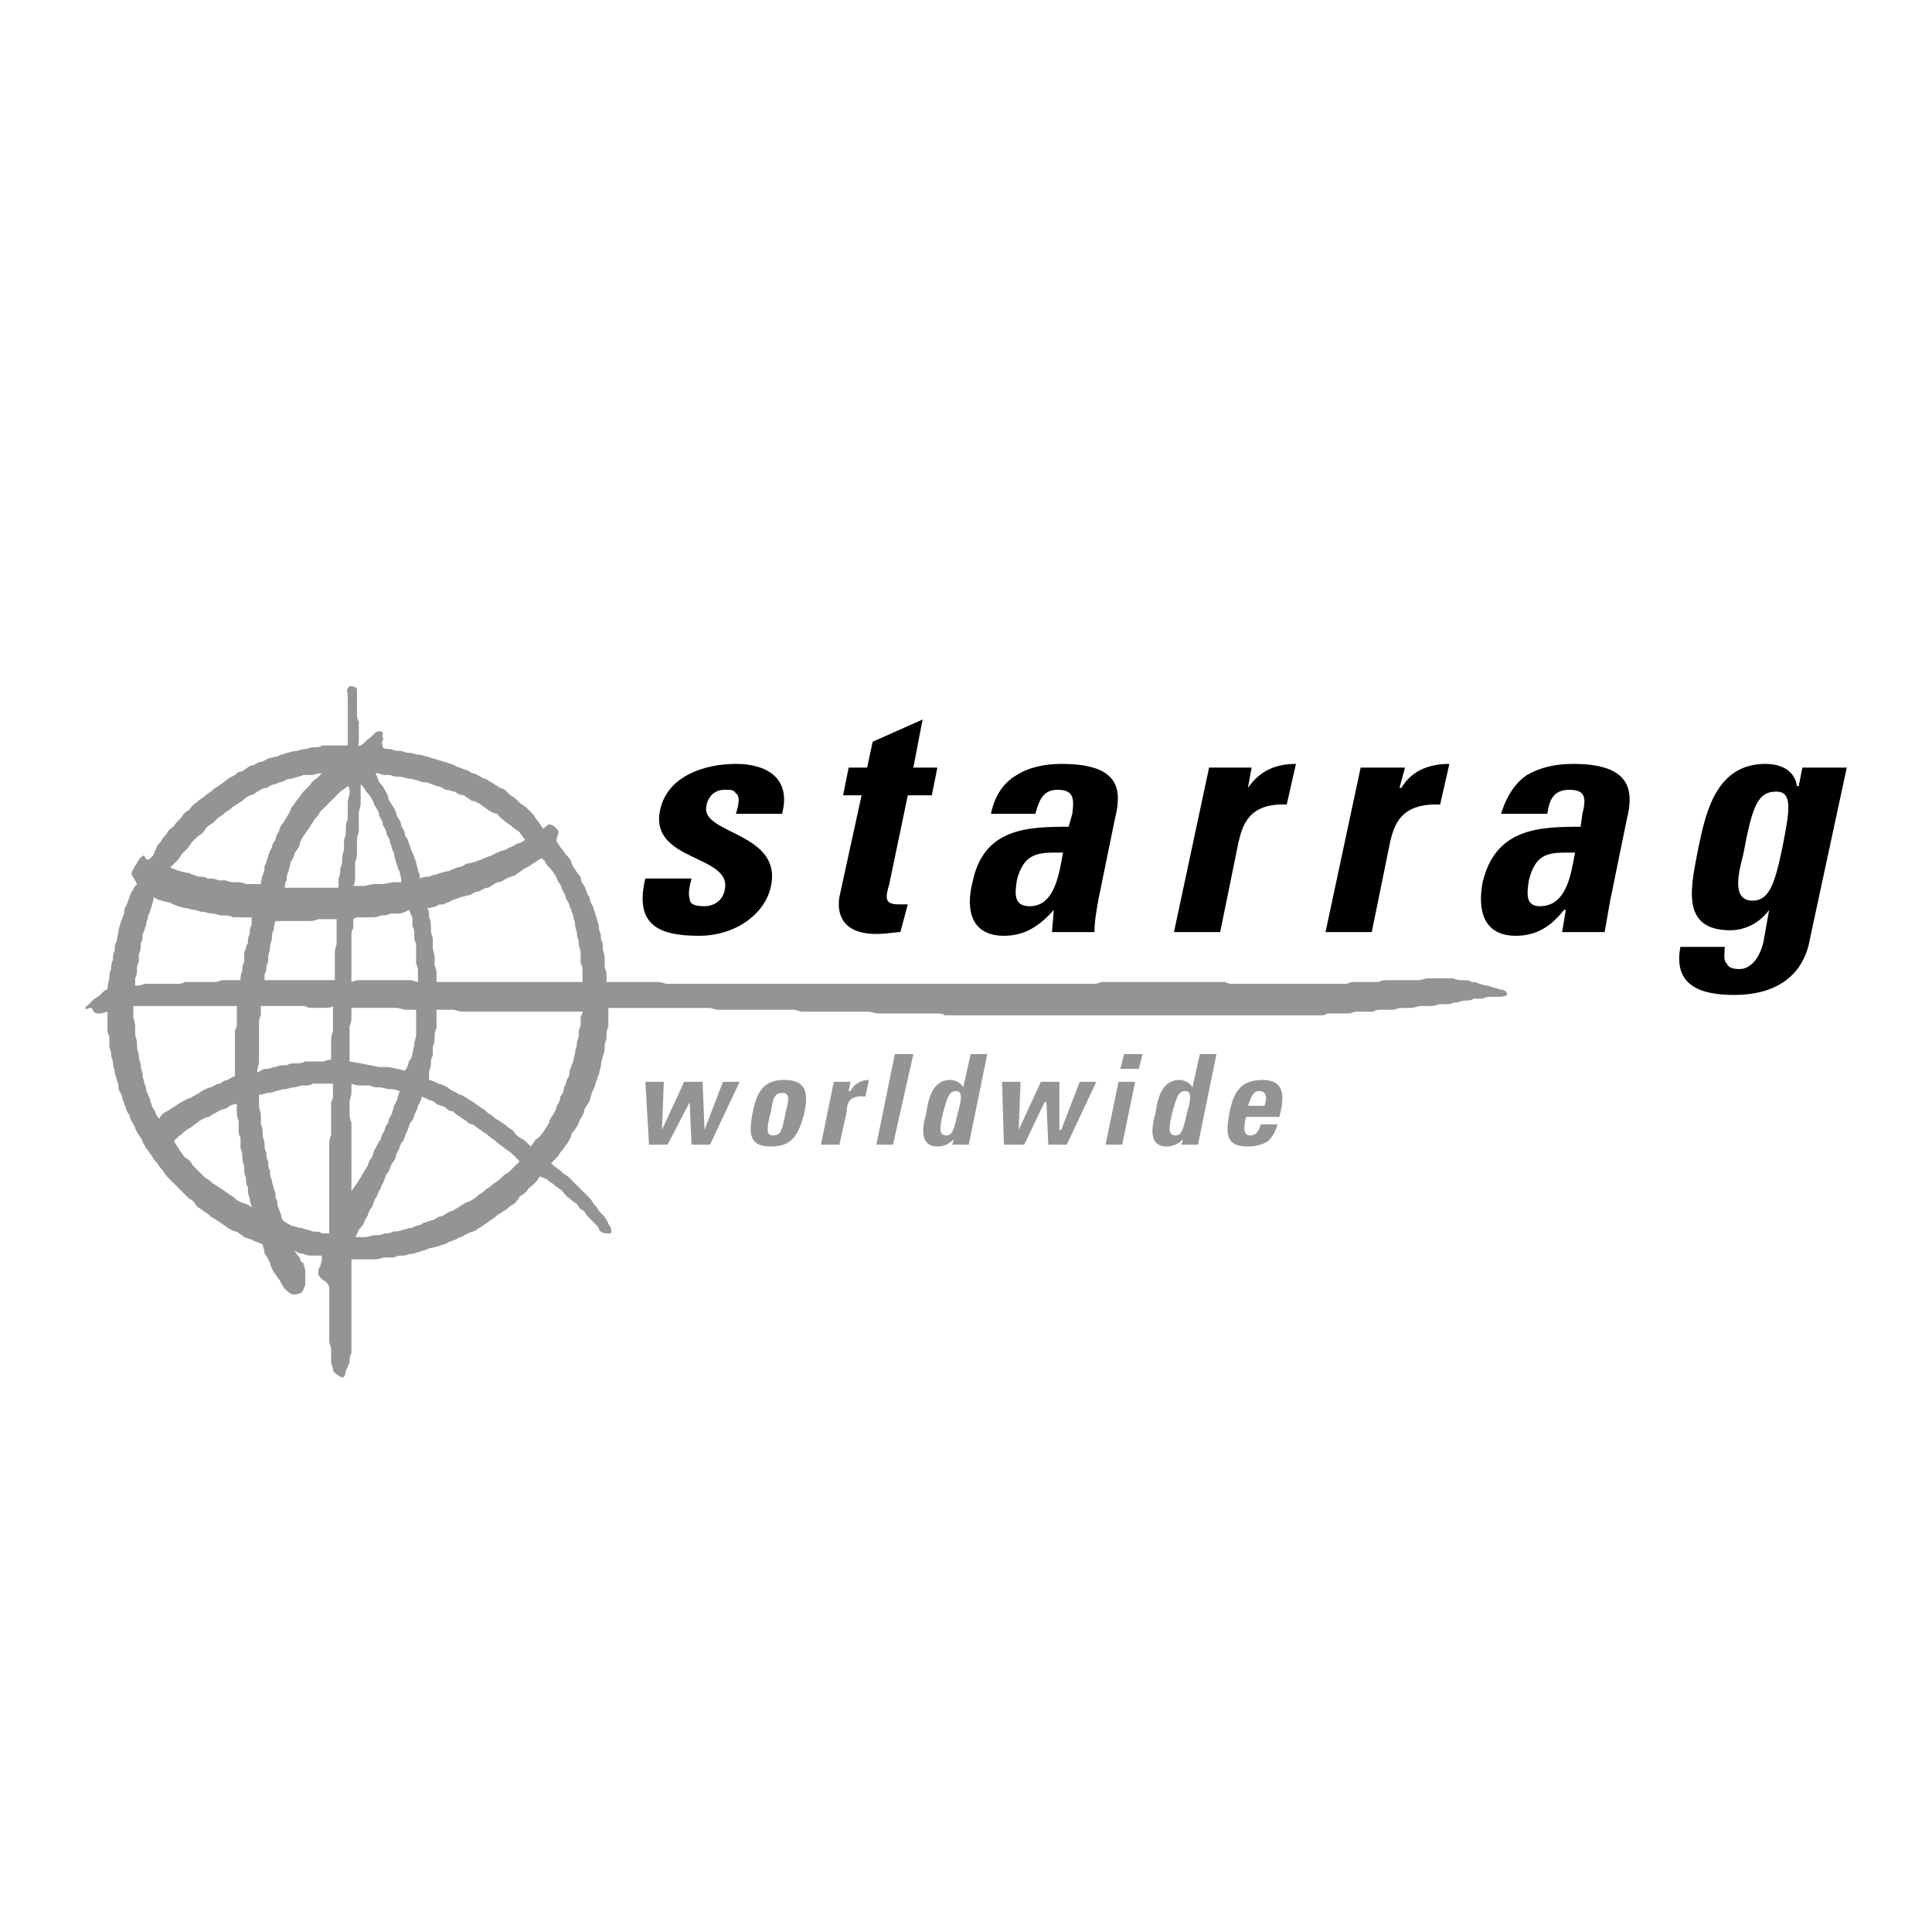
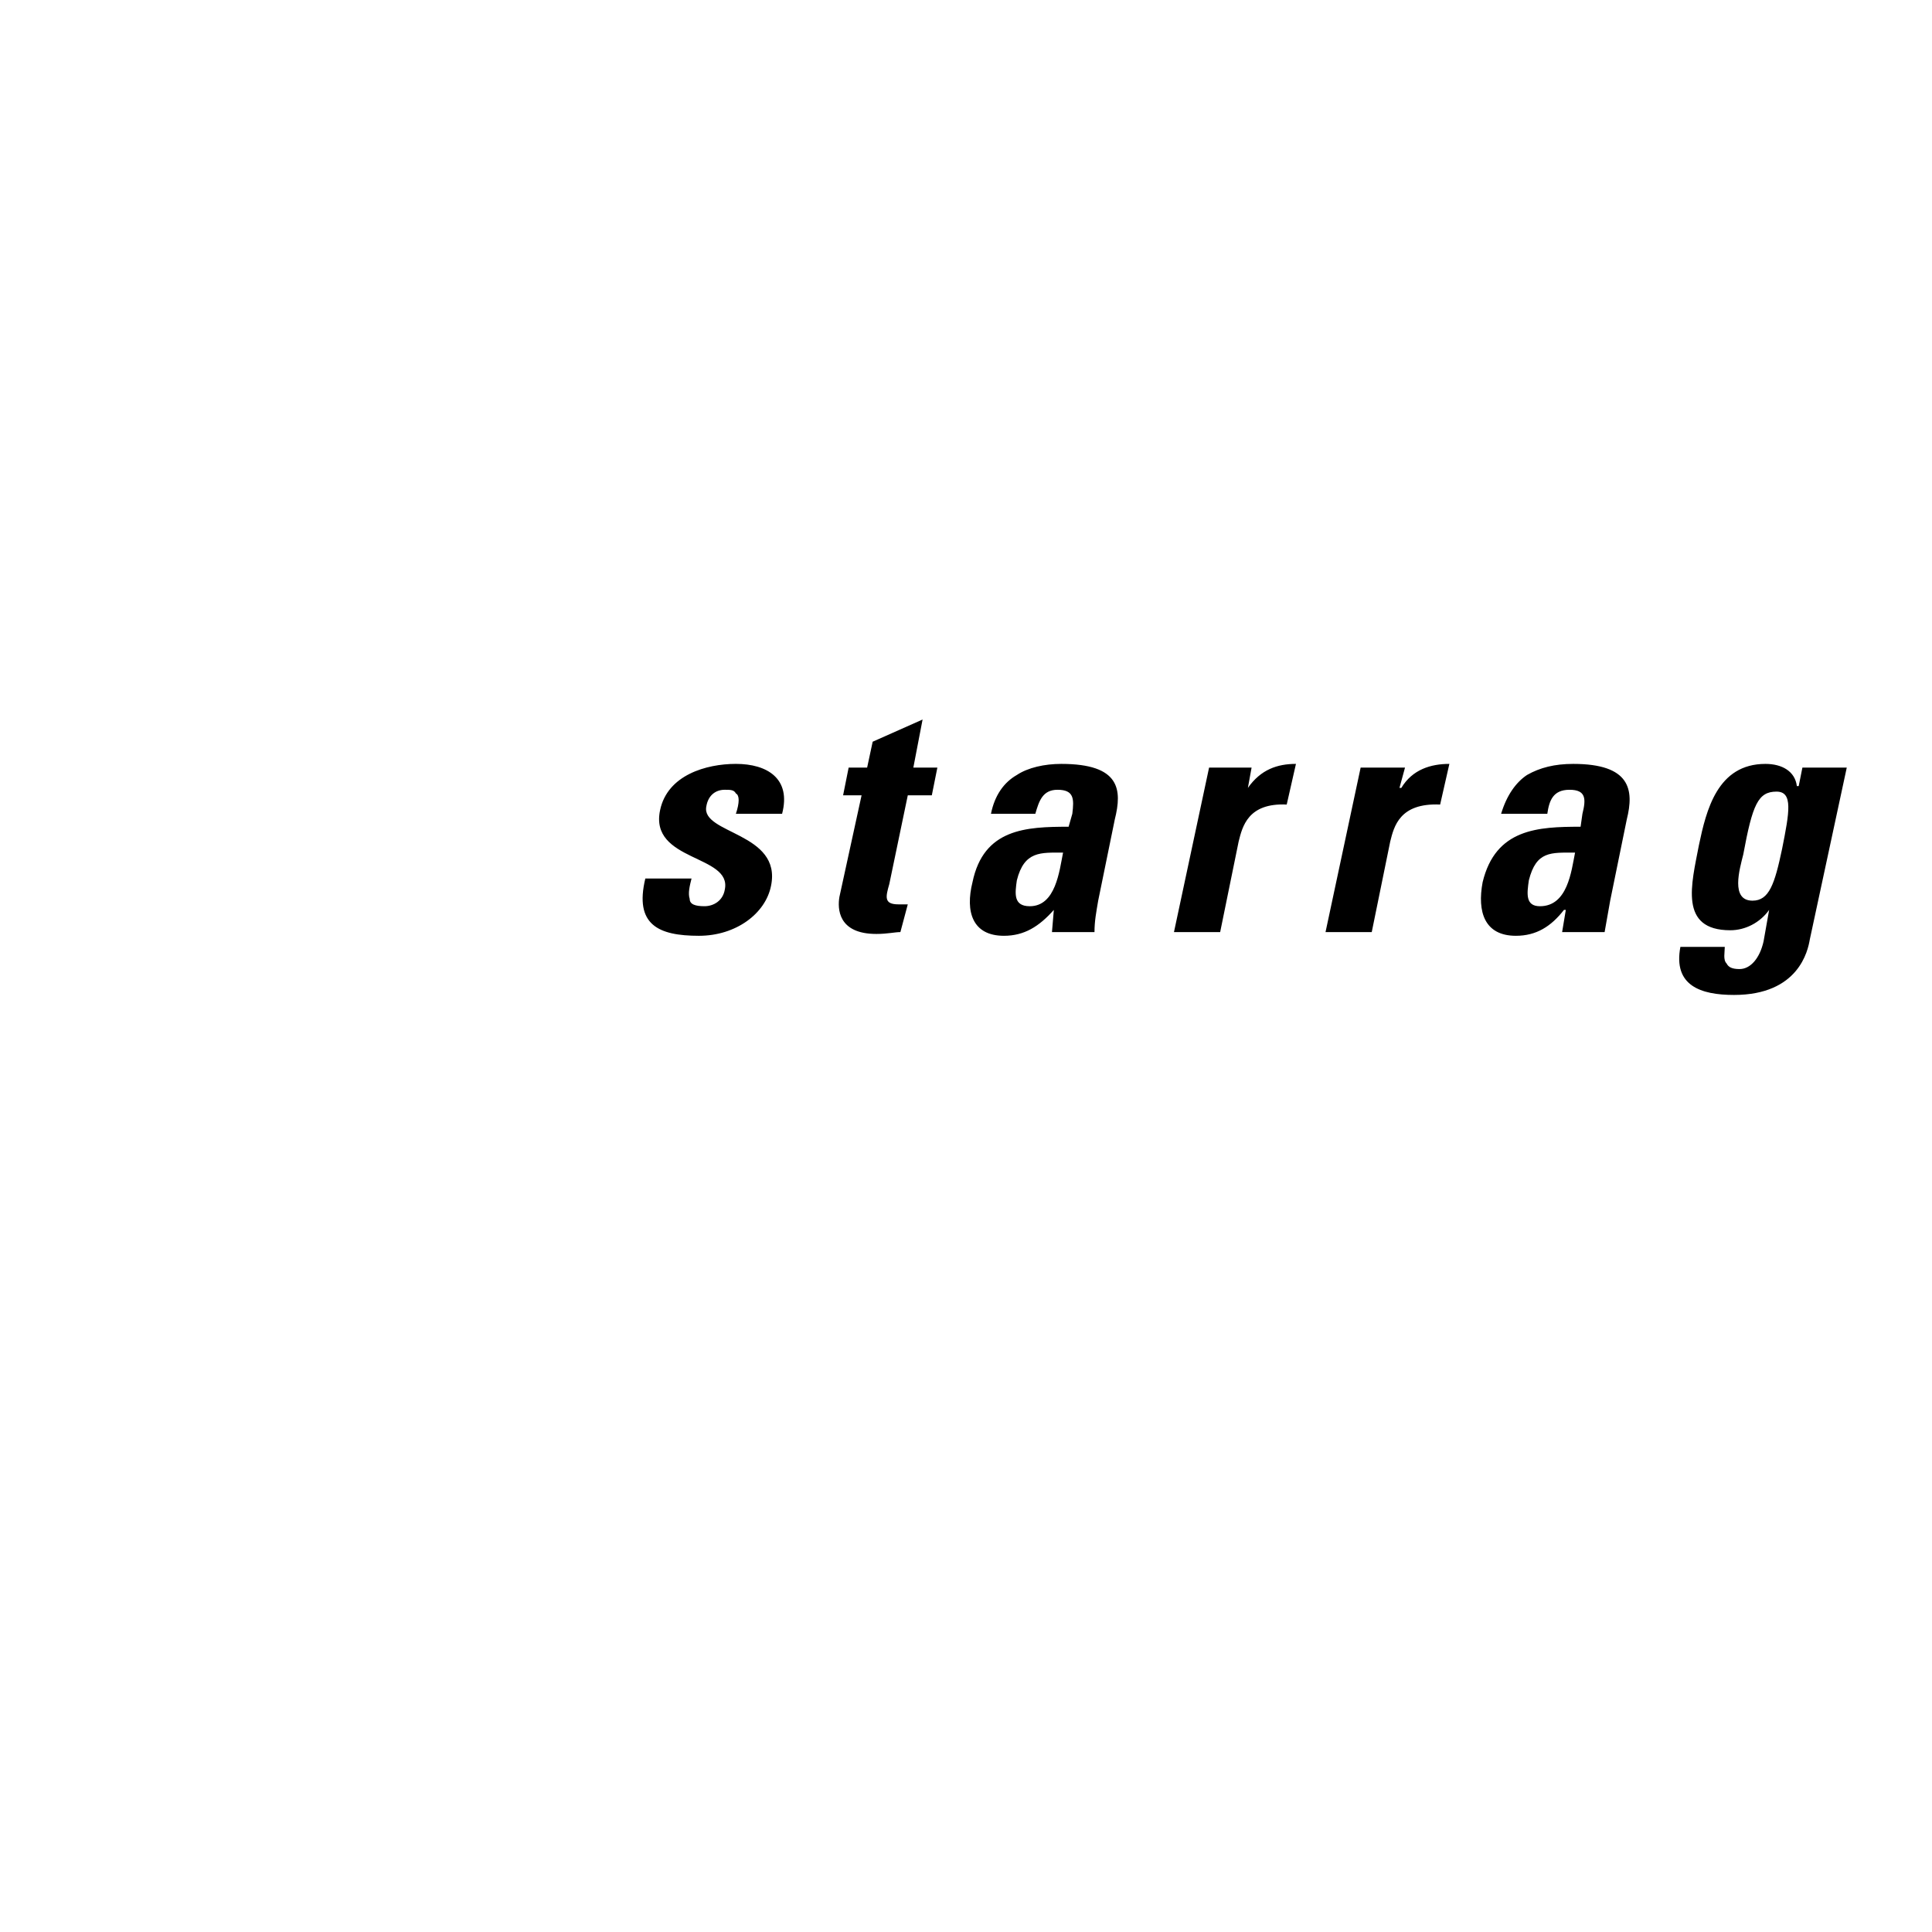
<svg xmlns="http://www.w3.org/2000/svg" width="2500" height="2500" viewBox="0 0 192.756 192.756">
  <g fill-rule="evenodd" clip-rule="evenodd">
    <path fill="#fff" d="M0 0h192.756v192.756H0V0z" />
-     <path d="M34.694 69.206c-.185-.369 0-.553.184-.738.185 0 .738 0 .738.369v2.212c0 .369 0 .737.184.922v2.028c0 .184-.184.553.185.369s.553-.553.922-.737l.553-.554c.369-.184.738-.184.738.185-.185.369.184.369 0 .553-.185.369 0 .553 0 .738 0 0 0 .184.738.184.184 0 .369.185.922.185.369 0 .553.184.922.184s.738.185.922.185c.369 0 .738.185.922.185.369.185.738.185 1.106.369.185 0 .553.184.738.184.369.185.737.185.922.369.369.185.553.185.922.369.185 0 .554.185.738.369.369 0 .553.184.922.369.184.184.553.184.737.369.369.184.553.369.922.553.184.185.369.185.738.369l.553.553c.369.185.554.369.738.553.184.185.368.369.737.554l.553.553c.184.185.369.369.553.738.553.553.553.922.738.922.184-.184.553-.553.738-.369.184 0 .369.185.553.369.185.185.185.185.185.369s-.185.553-.185.738c0 .369.185.369.369.737 0 0 .184.185.553.738.185.184.369.369.554.738 0 .184.185.553.369.737.185.369.369.554.553.738 0 .369.185.738.369.922.185.369.185.553.369.922.185.184.185.553.369.922.185.185.185.553.369.922 0 .185.184.554.184.738.185.369.185.737.185.922.184.369.184.553.184.922.185.185.185.553.185.922 0 .185.185.554.185.922v.737c0 .369.185.553.185.922v.738h4.795c.369 0 .738 0 1.107.184H109.197c.369 0 .553-.184.736-.184h12.358c.184.184.553.184.922.184h10.695c.369 0 .553 0 .922-.184h2.766c.186-.184.555-.184.922-.184h2.951c.369 0 .738-.186.922-.186h2.582c.369.186.738.186.922.186.369 0 .738 0 .922.184.186 0 .553 0 .738.184.184 0 .553.186.922.186.369.184.738.184 1.105.369.369 0 .738.184.738.367.186.186-.184.369-.738.369h-.736c-.369 0-.553 0-.922.186h-.922c-.186.184-.555.184-.738.184-.369 0-.738.184-.922.184-.369 0-.553.186-.922.186h-.738c-.184 0-.553.184-.922.184h-.922c-.369 0-.738.186-1.107.186h-.922c-.369 0-.553.184-.922.184h-.922c-.369 0-.738 0-.922.186h-1.844c-.369.184-.738.184-.922.184h-1.844c-.186.184-.555.184-.555.184h-37.62c-.185-.184-.553-.184-.922-.184H87.62c-.369 0-.738-.184-.922-.184H80.06c-.369 0-.554-.186-.922-.186h-7.561c-.185 0-.553-.184-.922-.184H60.697v1.844c-.184.369-.184.738-.184 1.105 0 .186-.185.555-.185.924 0 .184 0 .553-.185.922 0 .184-.185.553-.185.922 0 .184-.184.553-.184.922-.185.184-.185.553-.369.922 0 .184-.185.553-.369.922 0 .186-.184.553-.184.738-.185.367-.369.553-.553.922 0 .369-.185.553-.369.922-.185.184-.185.553-.369.738a2.558 2.558 0 0 1-.553.736c0 .369-.185.553-.369.922-.185.186-.369.555-.553.738-.184.184-.369.553-.553.738l-.553.553s.369.369.922.738c.184.184.369.367.737.553l.554.553.737.738.738.738c.185.184.369.367.553.736.185.186.369.369.553.738l.553.553c.185.369.369.553.369.738.369.369.369.922.185.922-.553 0-.738 0-.922-.186-.184 0-.184-.367-.369-.553l-.737-.738c-.185-.184-.369-.367-.553-.736-.369-.186-.554-.369-.738-.738-.369-.184-.553-.369-.738-.553-.369-.184-.553-.553-.738-.738-.184-.184-.553-.369-.737-.553-.185-.184-.553-.369-.738-.553-.185-.186-.553-.186-.738-.369 0 0-.184.369-.553.738-.185.184-.553.367-.737.736a2.555 2.555 0 0 1-.738.555 2.54 2.54 0 0 1-.553.736 2.59 2.59 0 0 0-.738.553c-.369.186-.553.369-.922.555a2.59 2.59 0 0 1-.738.553c-.185.184-.553.369-.738.553-.369.186-.553.369-.922.553-.184 0-.553.186-.922.369-.184.186-.553.186-.737.369-.369.186-.554.186-.922.369-.184.184-.553.184-.922.369-.184 0-.553.184-.922.184-.185.186-.553.186-.922.369-.185 0-.553.184-.737.184-.369 0-.553.186-.922.186s-.554 0-.922.184h-.922c-.184 0-.553.186-.922.186H35.065V135.045c-.185.184-.185.553-.185.922-.184.186-.184.553-.369.738 0 .369-.184.738-.369.738-.369-.186-.737-.369-.922-.738 0-.369-.185-.553-.185-.922v-1.107c0-.369-.185-.553-.185-.922v-.922-.922-.738-.922-.736-.924c0-.367-.184-.553-.369-.736-.369-.186-.553-.369-.738-.738 0-.184 0-.553.185-.738.185-.553.185-.736.185-1.105h-.922c-.369 0-.553 0-.922-.186-.369 0-.738-.184-.922-.367 0 0 .184.367.553.736 0 .186.185.555.369.555 0 .184.184.553.184.736v1.476c-.184.367-.184.553-.368.736-.369.186-.554.186-.922.186a2.555 2.555 0 0 1-.738-.555c-.185-.184-.369-.553-.553-.922-.185-.184-.369-.553-.553-.736-.185-.369-.369-.738-.369-.922-.184-.369-.368-.738-.553-.924 0-.367-.185-.736-.185-.922 0 0-.369-.184-.922-.367-.185-.186-.554-.186-.922-.369-.184-.186-.553-.369-.738-.555-.369 0-.553-.184-.922-.367-.184-.186-.553-.369-.737-.555-.369-.184-.554-.369-.922-.553-.184-.184-.369-.369-.738-.553-.185-.186-.553-.369-.737-.553-.185-.369-.369-.555-.738-.738l-.553-.553c-.369-.369-.553-.555-.738-.738l-.738-.738c-.184-.184-.369-.369-.553-.736-.184-.186-.369-.369-.553-.738a2.522 2.522 0 0 1-.553-.738c-.185-.184-.369-.553-.554-.736-.184-.369-.369-.555-.369-.738-.184-.369-.369-.553-.553-.922-.185-.186-.185-.553-.369-.738-.184-.369-.369-.553-.369-.922-.184-.184-.369-.553-.369-.738-.185-.369-.185-.553-.369-.922 0-.367-.185-.553-.369-.922 0-.369 0-.553-.185-.922 0-.184-.185-.553-.185-.738 0-.367-.185-.553-.185-.922 0-.367-.184-.553-.184-.922s-.185-.553-.185-.922v-.922c-.184-.184-.184-.553-.184-.738v-.922-.736s-.554.184-.738.184c-.369 0-.553 0-.737-.369 0-.184-.185-.184-.369-.184-.184.184-.737.184 0-.369l.554-.553c.369-.186.553-.369.737-.555.185-.184.369-.367.554-.367 0 0 0-.369.184-1.107 0-.184 0-.553.185-.922 0-.369 0-.553.184-.922 0-.369 0-.737.185-.922 0-.369 0-.738.185-.922 0-.369.185-.738.185-1.106 0-.185.184-.553.184-.738.185-.369.185-.553.369-.922 0-.184 0-.553.185-.737.185-.369.185-.554.369-.922 0-.184.185-.553.369-.737 0-.185.185-.369.369-.553 0 0-.369-.738-.553-.922 0-.369.184-.554.369-.922.185-.185.185-.369.369-.553.185-.369.553-.553.553-.369.184.185.184.738.922-.184 0-.185.184-.369.369-.922.184-.185.369-.369.553-.738.185-.185.369-.369.553-.738.185-.185.554-.369.738-.738l.553-.553c.185-.369.369-.553.738-.737.185-.185.369-.553.738-.738a2.53 2.53 0 0 1 .737-.553c.185-.185.369-.369.738-.553.185-.185.369-.369.738-.554.185-.184.553-.369.738-.553.184-.185.553-.369.921-.553.185-.184.369-.369.738-.369.184-.185.553-.369.737-.554.369 0 .554-.184.922-.369.369 0 .553-.184.922-.369.184 0 .553-.185.922-.185.185-.185.553-.185.922-.369.185 0 .553-.184.922-.184.185 0 .554-.185.738-.185.369 0 .738-.184.922-.184.369 0 .738 0 .922-.185H34.696v-.922-.922-.922-.922-.737l-.002-.744zM16.991 86.541s.369.185.922.369c.184 0 .553.185.922.185.369.185.553.185.922.369.369 0 .738 0 .922.185.369 0 .737 0 1.106.184h.738c.369.185.737.185.921.185.369 0 .738 0 1.107.185h1.475s0-.369.185-.922c.185-.369.185-.554.185-.922.185-.185.185-.553.369-.922 0-.184.184-.553.369-.922 0-.184.185-.553.369-.737 0-.369.184-.554.369-.922 0-.185.185-.553.369-.738.185-.369.369-.553.554-.922.184-.185.184-.553.369-.737.185-.185.369-.554.553-.738.185-.184.369-.553.553-.737l.553-.554c.185-.184.369-.553.737-.737l.554-.553s-.369 0-.922.184h-.922c-.369.185-.738.185-1.106.369-.185 0-.553 0-.738.185-.369.184-.738.184-.922.369-.369 0-.554.184-.922.369-.369 0-.554.185-.922.369-.184.185-.553.369-.738.369a2.551 2.551 0 0 0-.737.553c-.369.185-.554.369-.922.554a2.547 2.547 0 0 1-.737.553 2.536 2.536 0 0 1-.738.553l-.553.553c-.369.185-.553.369-.738.553-.185.369-.369.553-.738.738l-.553.553c-.184.185-.369.553-.553.738l-.554.553c-.184.369-.369.553-.553.738-.186.179-.371.363-.555.548zm11.433 2.028H33.772v-.922c.184-.369.184-.738.184-1.107.185-.184.185-.553.185-.922s.185-.737.185-.922v-.922c.184-.369.184-.738.184-1.107 0-.184 0-.553.185-.922v-.922-.738c0-.369.184-.738.184-.922 0-.369 0-.554-.184-.738 0 0-.185.185-.738.554l-.737.737-.553.554-.738.737c-.185.369-.369.553-.553.738-.185.369-.369.553-.553.922-.185.185-.369.553-.553.738-.184.369-.369.553-.369.922-.185.369-.369.553-.553.922 0 .184-.185.553-.369.738 0 .369-.184.737-.184.922-.185.369-.185.553-.185.922-.186.185-.186.554-.186.738zm6.824-.184h1.106l.922-.185h.922l1.106-.185h.738s0-.369-.185-1.106c-.185-.185-.185-.553-.369-.922 0-.185-.185-.554-.185-.922-.185-.184-.185-.553-.369-.922 0-.369-.185-.553-.369-.922 0-.369-.185-.553-.369-.922 0-.369-.185-.553-.369-.922 0-.369-.184-.553-.369-.922-.184-.185-.184-.554-.369-.738-.184-.369-.369-.553-.553-.737a2.558 2.558 0 0 0-.553-.738v2.028c0 .185-.185.553-.185.922v1.844c-.184.369-.184.738-.184.922v1.106c0 .185 0 .553-.185.922V87.646c.003.37-.181.739-.181.739zm6.638-.738s.369-.185.922-.185c.369-.184.738-.184 1.106-.369.185 0 .553-.185.922-.185.184-.185.553-.185.738-.369.369 0 .737-.184.922-.369.369 0 .738-.184.922-.184.369-.185.553-.185.922-.369s.553-.185.922-.369c.185-.185.553-.185.738-.369.369 0 .553-.185.922-.369.185 0 .369-.184.738-.369.184 0 .553-.185.737-.369 0 0-.185-.185-.553-.738-.184-.185-.553-.369-.738-.553-.185-.185-.553-.369-.737-.553-.185-.185-.554-.369-.738-.738-.369 0-.553-.185-.922-.369-.185-.185-.553-.369-.737-.553-.369-.185-.553-.369-.922-.369-.185-.185-.554-.369-.738-.553-.369 0-.737-.184-.922-.369-.369 0-.553-.185-.922-.185-.369-.185-.553-.369-.922-.369-.369-.184-.554-.184-.922-.369-.369 0-.553 0-.922-.184-.184 0-.553-.185-.922-.185-.184 0-.553-.184-.922-.184-.185 0-.553 0-.922-.185h-.738c-.369-.184-.553-.184-.738-.184 0 0 .185.369.369.921.185.185.369.369.553.738.185.369.369.553.369.922.185.369.369.554.553.922.185.185.185.553.369.922.185.185.369.553.369.922.185.184.369.553.369.922.185.185.369.553.369.738.185.369.185.553.369.922s.184.553.369.922c0 .369.184.553.184.922.184.189.184.558.184.742zM13.487 98.344c.185 0 .554 0 .922-.186H17.543c.369 0 .553 0 .922-.184h2.95c.369 0 .554-.184.922-.184H23.997c0-.186 0-.555.185-.924 0-.368 0-.553.184-.921v-.922c.185-.369.185-.738.369-.922 0-.369 0-.553.185-.922 0-.369 0-.553.185-.922v-.738h-1.844c-.369-.185-.737-.185-1.106-.185-.369 0-.554-.185-.922-.185s-.738-.184-1.107-.184c-.184 0-.553-.185-.737-.185-.369 0-.553-.184-.922-.184-.185 0-.553-.185-.738-.185-.369-.185-.553-.185-.738-.369-.369 0-.738-.185-.922-.185-.553-.184-.737-.369-.737-.369 0 .369-.185.738-.185.922-.185.369-.185.737-.369.922 0 .369-.185.554-.185.922-.184.369-.184.737-.369.922 0 .369 0 .738-.184.922 0 .369 0 .738-.185 1.107v.737c-.185.369-.185.553-.185.738 0 .369 0 .553-.185.922l.002.742zm12.909-.553H33.404v-.924-.921-.922c0-.369.184-.738.184-.922v-.922-.922-.553h-1.844c-.369.185-.737.185-.922.185h-3.319s-.185.369-.185.922c-.185.184-.185.553-.185.737 0 .369-.185.553-.185.922s-.184.738-.184.922c0 .369 0 .738-.184.922 0 .369 0 .553-.185.922l.001.554zm8.667.184s.369-.184.922-.184h4.978c.185 0 .553.184.737.184v-.922c0-.369 0-.554-.184-.922v-1.107-.922c-.185-.184-.185-.553-.185-.738 0-.369 0-.737-.184-.922v-.922c-.185-.185-.185-.553-.369-.738 0 0-.184.185-.922.369h-.922c-.369.185-.554.185-.922.185-.369.185-.737.185-1.106.185h-.922c-.185 0-.553 0-.738.185v.922c-.185.185-.185.553-.185.922v3.688c0 .369.002.553.002.737zm23.052 0v-.922c0-.369 0-.738-.185-.922v-1.107c0-.185-.185-.553-.185-.922s-.184-.553-.184-.922-.185-.553-.185-.922-.184-.553-.184-.922c-.185-.369-.185-.553-.369-.922 0-.185-.185-.554-.369-.738 0-.369-.184-.553-.369-.922 0-.185-.184-.553-.369-.738-.185-.369-.185-.553-.369-.737a2.558 2.558 0 0 0-.553-.738c-.185-.184-.369-.369-.369-.553l-.369-.369c-.369.185-.553.369-.922.553-.184.185-.553.369-.922.553-.185.185-.553.369-.737.554-.369.184-.554.184-.922.369-.369.184-.553.369-.922.369-.369.185-.553.369-.922.553-.369 0-.553.185-.922.369-.369 0-.553.185-.922.369-.369 0-.554.184-.922.184-.184.185-.553.185-.922.369-.184.185-.553.185-.737.369-.369 0-.553 0-.737.185-.554.185-.922.185-.922.185.185.184.185.553.185.922.184.369.184.738.184 1.106 0 .185 0 .553.185.922v.922c0 .369.185.738.185 1.106v.737c.185.369.185.738.185.922v.738H58.115zm-42.231 13.646c.185-.369.369-.553.738-.738.369-.184.553-.369.922-.553.185-.186.553-.369.922-.553.185-.186.553-.186.737-.369.369-.184.738-.369.922-.553.369-.186.738-.369.922-.369.369-.186.553-.369.922-.369.185-.184.553-.369.737-.369.553-.369.737-.369.737-.369v-.922-.922-.922-.922-.922c.185-.186.185-.553.185-.738v-.922-.738H13.302v.922c0 .369.185.738.185 1.107v.922c.185.369.185.738.185 1.107 0 .367.185.553.185.922s.185.736.185.922c0 .369.184.736.184.922 0 .369.185.738.185.922.184.369.184.553.184.738.185.184.185.553.369.736 0 .369.185.553.185.738.185.369.369.553.369.738.182.369.366.554.366.554zm9.774-4.611c.369-.184.553-.367.922-.367.368 0 .553-.186.922-.186.369-.184.737-.184 1.106-.184.369-.186.553-.186.922-.186s.554 0 .922-.184h1.844c.369-.184.737-.184.737-.184v-.924-.922c0-.184 0-.553.185-.922v-.922-.922-.738c-.185.186-.553.186-.922.186h-.922c-.368 0-.738 0-.922-.186h-4.426v.922c-.184.369-.184.555-.184.924v3.87c-.184.558-.184.925-.184.925zm9.22-1.106l1.107.184.922.186.921.184h.922l.922.186.738.184c.185-.369.369-.553.369-.922.185-.184.369-.553.369-.738 0-.369.184-.736.184-.922 0-.369.185-.738.185-.922v-.922-.738-.922h-1.106c-.184 0-.553-.184-.922-.184h-4.427v.922c0 .184 0 .553-.185.922v2.766l.001.736zm7.931 1.844c.184 0 .553.186.922.369.185 0 .553.184.922.369.185.184.553.369.922.553.185.186.553.186.737.369.369.184.554.369.922.553.185.184.553.369.738.553.369.186.553.369.737.555.369.184.553.367.738.553.369.184.553.369.922.553.184.186.369.369.737.553.185.186.369.555.738.738.184.184.369.184.553.369l.553.553c.184-.184.369-.553.553-.738.369-.184.553-.553.738-.736.184-.369.369-.553.553-.922 0-.186.185-.555.369-.738.185-.369.369-.553.369-.922.185-.186.369-.553.369-.922a1.41 1.41 0 0 0 .369-.922c.184-.186.184-.553.369-.922.185-.186.185-.555.185-.738.185-.369.185-.553.369-.922 0-.369.184-.553.184-.922 0-.186.185-.553.185-.922 0-.186.184-.555.184-.738 0-.369 0-.738.185-.922v-.922c.185-.369.185-.553.185-.553H46.131c-.369 0-.738-.186-.922-.186H43.55v1.844c-.185.369-.185.555-.185.922 0 .186 0 .555-.185.924v.922c-.185.184-.185.553-.185.736 0 .369-.184.738-.184.922-.002.368-.002.737-.002.737zm-7.377 15.676h.922c.369 0 .738-.186 1.106-.186.185 0 .553 0 .922-.184.185 0 .554 0 .922-.186.185 0 .553 0 .922-.184.184 0 .553-.184.922-.184.184-.186.553-.186.922-.369.185-.186.553-.186.922-.369.185 0 .554-.186.738-.369.369 0 .553-.184.922-.369.185-.184.553-.184.738-.369.369-.184.553-.367.922-.553.185-.184.554-.184.738-.369.369-.184.553-.367.737-.553.369-.184.553-.369.737-.553.369-.186.554-.369.738-.553.369-.186.553-.369.738-.555.185-.184.369-.369.738-.553l.553-.553.553-.553-.738-.738c-.185-.186-.553-.369-.737-.553-.185-.186-.554-.369-.738-.555-.185-.184-.369-.369-.738-.553-.185-.184-.369-.369-.738-.553-.184-.186-.553-.369-.737-.553-.185-.186-.553-.186-.738-.369-.185-.186-.553-.369-.738-.555a2.518 2.518 0 0 1-.738-.553c-.369 0-.553-.184-.737-.369-.369-.184-.553-.184-.922-.369-.185-.184-.369-.367-.738-.367-.185-.186-.369-.186-.738-.369 0 0 0 .369-.369.922 0 .184-.184.553-.369.922 0 .184-.184.553-.369.738-.185.369-.185.553-.369.922-.185.369-.185.553-.369.922-.185.184-.369.553-.369.738-.185.367-.369.553-.369.922-.185.369-.369.553-.553.922 0 .184-.185.553-.369.736-.185.369-.185.555-.369.924-.185.184-.185.553-.369.736-.184.369-.184.555-.369.738-.184.369-.184.553-.369.922-.184.184-.369.553-.369.738-.185.367-.369.553-.369.736a2.544 2.544 0 0 1-.553.738c-.18.375-.18.558-.365.744zm4.426-14.569s-.369-.186-.922-.186c-.369 0-.738-.184-1.107-.184s-.553 0-.921-.186h-.922c-.553 0-.922-.184-.922-.184v.922c0 .369-.185.553-.185.922v.922c0 .369 0 .738.185 1.107V118.811c.185-.184.369-.553.554-.736.184-.369.369-.555.553-.924.185-.367.369-.553.554-.922 0-.184.185-.553.369-.736.185-.369.185-.738.369-.922.185-.369.369-.738.553-.924 0-.367.185-.553.369-.922 0-.184.185-.553.369-.736 0-.369.185-.555.369-.922 0-.186.185-.555.185-.738.185-.369.369-.553.369-.922.181-.368.181-.552.181-.552zM28.24 121.764c.185.184.554.369.922.553.185 0 .553.186.922.186.368.184.737.184 1.106.367.369 0 .738 0 .922.186h.737v-.922-.922-1.107-.922-1.105-.924-.922-.922-1.105c0-.186 0-.555.185-.922v-.922-.924-.922c0-.369 0-.736.185-.922v-.736-.738H31.19c-.184.184-.553.184-.922.184s-.738.186-.922.186c-.369 0-.738.184-.922.184-.369 0-.738.186-.922.186-.369.184-.738.184-.922.184-.369.186-.738.186-.738.186v1.105c0 .369.184.553.184.922v.922c.185.369.185.738.185 1.107 0 .184.185.553.185.922 0 .184 0 .553.185.736 0 .369 0 .738.184.924 0 .367 0 .736.184.922 0 .367 0 .736.185.922 0 .369.185.736.185.922.185.369.185.553.185.922.184.184.184.553.184.738.185.367.185.553.369.922-.001.363.183.549.183.549zm-3.135-1.291c0-.184-.185-.553-.185-.922-.185-.369-.185-.738-.185-1.107-.184-.184-.184-.553-.184-.922-.185-.369-.185-.736-.185-.922 0-.369-.184-.736-.184-1.105 0-.186 0-.555-.185-.922v-1.107c-.185-.184-.185-.553-.185-.738v-.922c-.185-.369-.185-.736-.185-.922v-.738c-.369 0-.737.186-.922.369-.369.186-.737.186-.922.369-.369.186-.738.369-.922.553-.369 0-.554.186-.922.369-.185.186-.553.369-.738.555-.184.184-.369.184-.553.367-.369.186-.554.555-.738.555-.369.367-.553.553-.553.553.184.369.369.553.553.922.184.184.369.553.553.738.369.184.553.369.737.736l.553.555c.369.367.553.553.738.736.369.186.553.369.738.555.369.184.553.367.922.553.184.184.553.369.737.553.369.186.553.369.737.553.369.186.738.369.922.369.373.183.558.367.558.367z" fill="#929496" />
-     <path fill="#929496" d="M64.385 107.934h1.844l-.185 4.793 2.213-4.793h1.845l.184 4.793 1.844-4.793h1.66l-2.951 6.269h-1.844l-.184-4.242-2.213 4.242h-1.845l-.368-6.269zM75.081 111.068c.369-1.844.922-3.32 3.135-3.32 2.397 0 2.397 1.477 2.029 3.32-.553 2.027-1.106 3.318-3.319 3.318-2.215.001-2.215-1.29-1.845-3.318zm3.319-.185c.369-1.291.369-1.844-.369-1.844-.737 0-.922.553-1.106 1.844-.553 2.029-.369 2.398.184 2.398.738 0 .922-.369 1.291-2.398zM84.854 107.934l-.185.922h.185c.369-.738 1.106-1.107 1.844-1.107l-.369 1.66c-1.66-.184-1.844.736-1.844 1.475l-.738 3.32h-1.844l1.291-6.27h1.66zM91.125 105.166l-2.029 9.037h-1.66l1.844-9.037h1.845zM94.997 114.203l.185-.555c-.553.555-1.107.738-1.66.738-1.844 0-1.476-2.027-1.107-3.318.185-1.291.553-3.32 2.398-3.32.553 0 1.106.369 1.291.738l.738-3.32H98.5l-1.843 9.037h-1.66zm.553-3.135c.369-1.291.553-2.213-.185-2.213-.737 0-.922.922-1.291 2.213-.369 1.658-.369 2.213.369 2.213.554 0 .739-.554 1.107-2.213zM99.977 107.934h1.843l-.183 4.793 2.213-4.793h1.843v4.793h.184l1.844-4.793h1.66l-2.951 6.269h-1.844l-.184-4.242h-.185l-2.028 4.242h-2.029l-.183-6.269zM111.963 114.203h-1.66l1.291-6.27h1.66l-1.291 6.27zm2.029-9.037l-.369 1.477h-1.844l.369-1.477h1.844zM117.863 114.203l.186-.555c-.553.555-1.107.738-1.66.738-1.844 0-1.475-2.027-1.105-3.318.184-1.291.553-3.32 2.396-3.32.553 0 1.107.369 1.291.738l.738-3.32h1.658l-1.844 9.037h-1.66zm.555-3.135c.369-1.291.553-2.213-.186-2.213-.736 0-.922.922-1.291 2.213-.367 1.658-.367 2.213.369 2.213.553 0 .739-.554 1.108-2.213zM124.318 111.436c-.184.738-.369 1.846.369 1.846s.922-.555 1.105-1.107h1.66a3.56 3.56 0 0 1-.922 1.66c-.553.369-1.291.553-2.029.553-2.211 0-2.211-1.291-1.844-3.318.369-1.844.922-3.32 3.32-3.32 2.213 0 2.213 1.66 1.66 3.688h-3.319v-.002zm1.844-1.106c.186-.553.369-1.475-.553-1.475-.738 0-.922 1.105-1.107 1.475h1.66z" />
    <path d="M68.995 87.647c-.185.738-.369 1.475-.185 2.028 0 .553.553.738 1.475.738s1.844-.554 2.029-1.66c.738-3.504-7.561-2.766-6.455-7.93.738-3.504 4.61-4.61 7.561-4.61 3.135 0 5.532 1.475 4.61 4.979h-4.61c.369-1.106.369-1.844 0-2.028-.184-.369-.553-.369-1.106-.369-.922 0-1.66.553-1.844 1.66-.553 2.766 7.561 2.582 6.455 7.93-.553 2.766-3.504 4.979-7.192 4.979-4.057 0-6.455-1.106-5.348-5.716h4.61v-.001zM84.67 76.583h1.844l.553-2.582 4.979-2.213-.922 4.795h2.397l-.554 2.766H90.57l-1.844 8.852c-.369 1.291-.553 2.028.922 2.028h.922l-.738 2.766c-.553 0-1.291.185-2.397.185-3.873 0-3.873-2.582-3.688-3.688l2.213-10.143h-1.844l.554-2.766zM109.566 89.86c-.186 1.107-.369 2.029-.369 3.135h-4.242l.186-2.213c-1.477 1.66-2.951 2.582-4.98 2.582-3.135 0-3.873-2.397-3.135-5.348 1.107-5.348 5.348-5.532 9.59-5.532l.369-1.291c.184-1.476.184-2.397-1.477-2.397-1.475 0-1.844 1.106-2.213 2.397h-4.426c.369-1.844 1.291-3.135 2.582-3.873 1.107-.738 2.766-1.106 4.426-1.106 5.902 0 6.086 2.582 5.348 5.532l-1.659 8.114zm-8.115-2.028c-.184 1.291-.369 2.582 1.291 2.582 2.582 0 2.951-3.504 3.32-5.348-2.212-.001-3.873-.185-4.611 2.766zM124.871 76.583l-.369 2.028c1.291-1.844 2.951-2.397 4.795-2.397l-.922 4.057c-3.873-.185-4.426 2.213-4.795 3.688l-1.844 9.036h-4.609l3.504-16.413h4.24v.001zM140.178 76.583l-.553 2.028h.184c1.107-1.844 2.951-2.397 4.795-2.397l-.922 4.057c-4.057-.185-4.609 2.213-4.979 3.688l-1.844 9.036h-4.611l3.504-16.413h4.426v.001zM160.648 89.86c-.186 1.107-.369 2.029-.555 3.135h-4.24l.369-2.213h-.186c-1.291 1.66-2.766 2.582-4.795 2.582-3.135 0-3.873-2.397-3.318-5.348 1.291-5.348 5.531-5.532 9.773-5.532l.184-1.291c.369-1.476.369-2.397-1.291-2.397-1.658 0-2.027 1.106-2.213 2.397h-4.609c.553-1.844 1.475-3.135 2.582-3.873 1.291-.738 2.766-1.106 4.609-1.106 5.717 0 6.086 2.582 5.348 5.532l-1.658 8.114zm-8.115-2.028c-.184 1.291-.369 2.582 1.107 2.582 2.766 0 3.135-3.504 3.504-5.348-2.398-.001-3.873-.185-4.611 2.766zM184.252 76.583l-3.688 17.15c-.186 1.106-1.107 5.533-7.561 5.533-3.32 0-6.086-.922-5.35-4.795h4.428c0 .553-.186 1.291.184 1.66.184.368.553.553 1.291.553 1.105 0 2.027-1.106 2.396-2.766l.555-3.135c-.924 1.291-2.398 2.029-3.873 2.029-5.164 0-3.873-4.61-3.135-8.483.736-3.504 1.844-8.114 6.639-8.114 1.66 0 2.949.738 3.135 2.212h.184l.369-1.844h4.426zm-9.404 13.277c1.66 0 2.213-1.659 2.951-5.163.736-3.688 1.105-5.717-.555-5.717-1.844 0-2.396 1.291-3.318 6.27-.369 1.475-1.291 4.61.922 4.61z" />
  </g>
</svg>